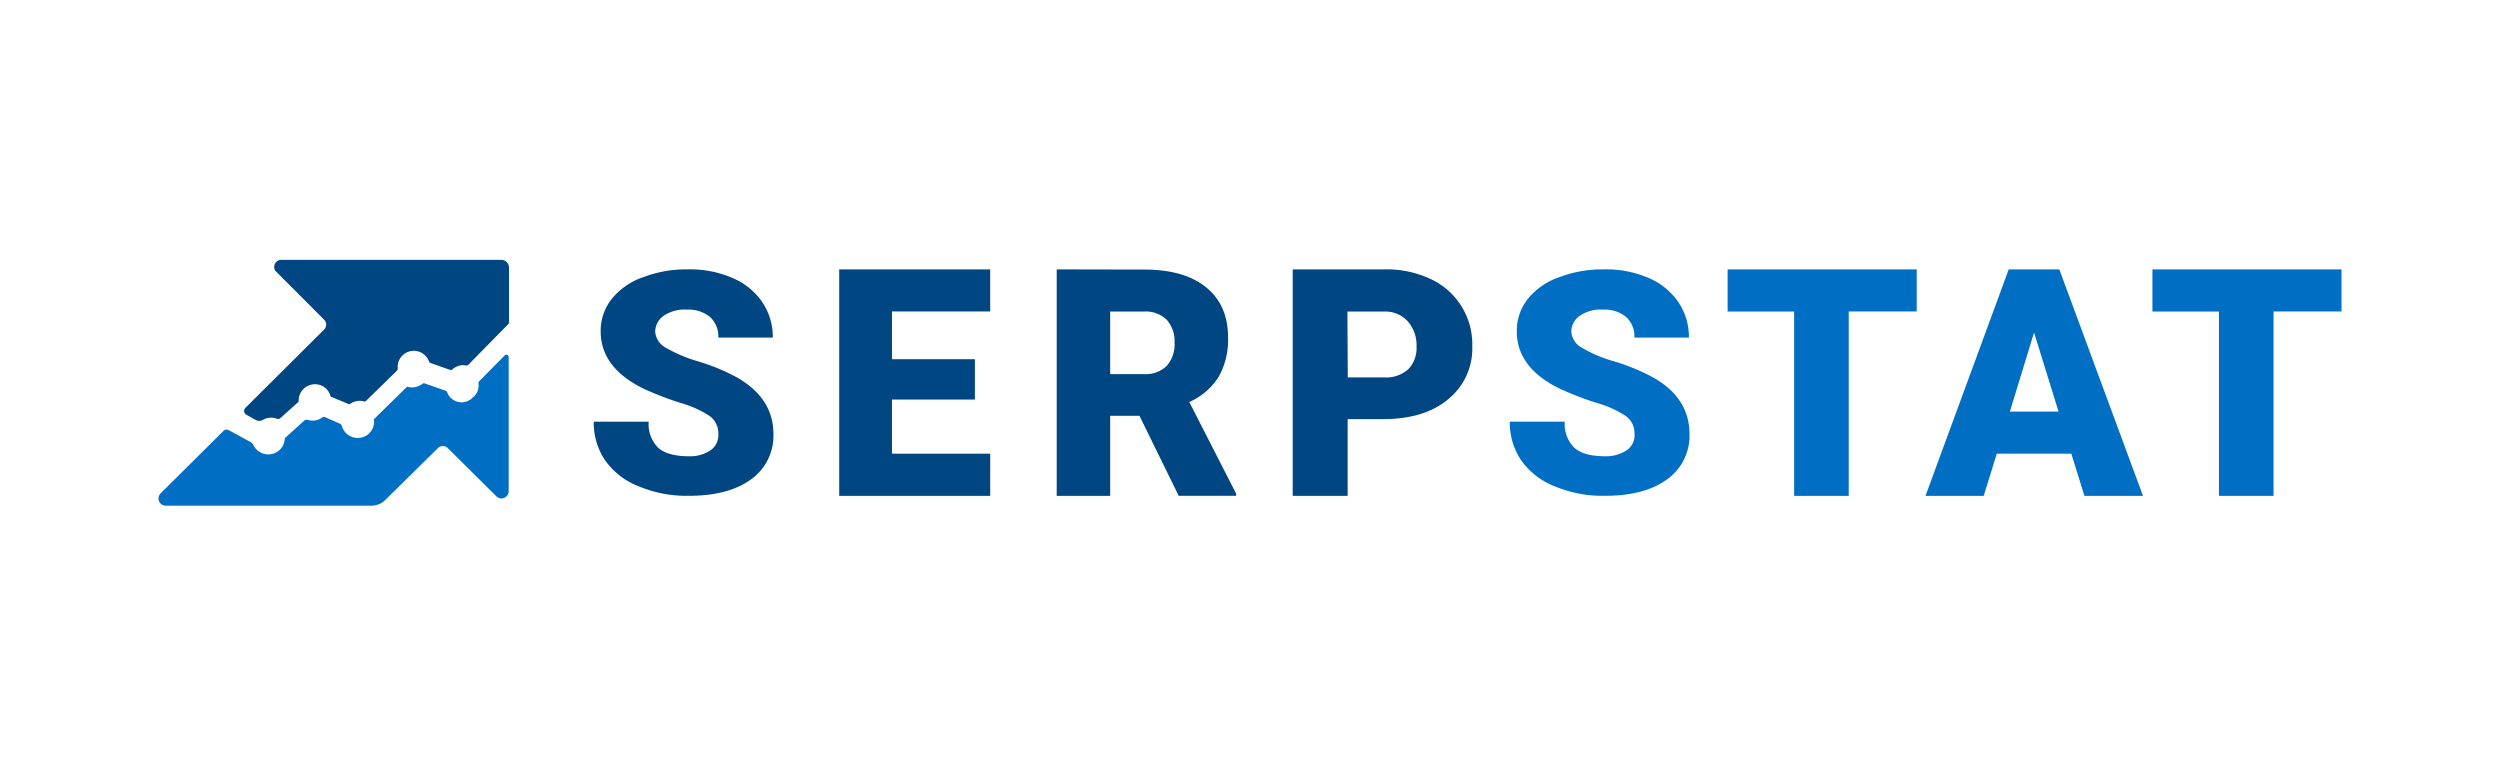
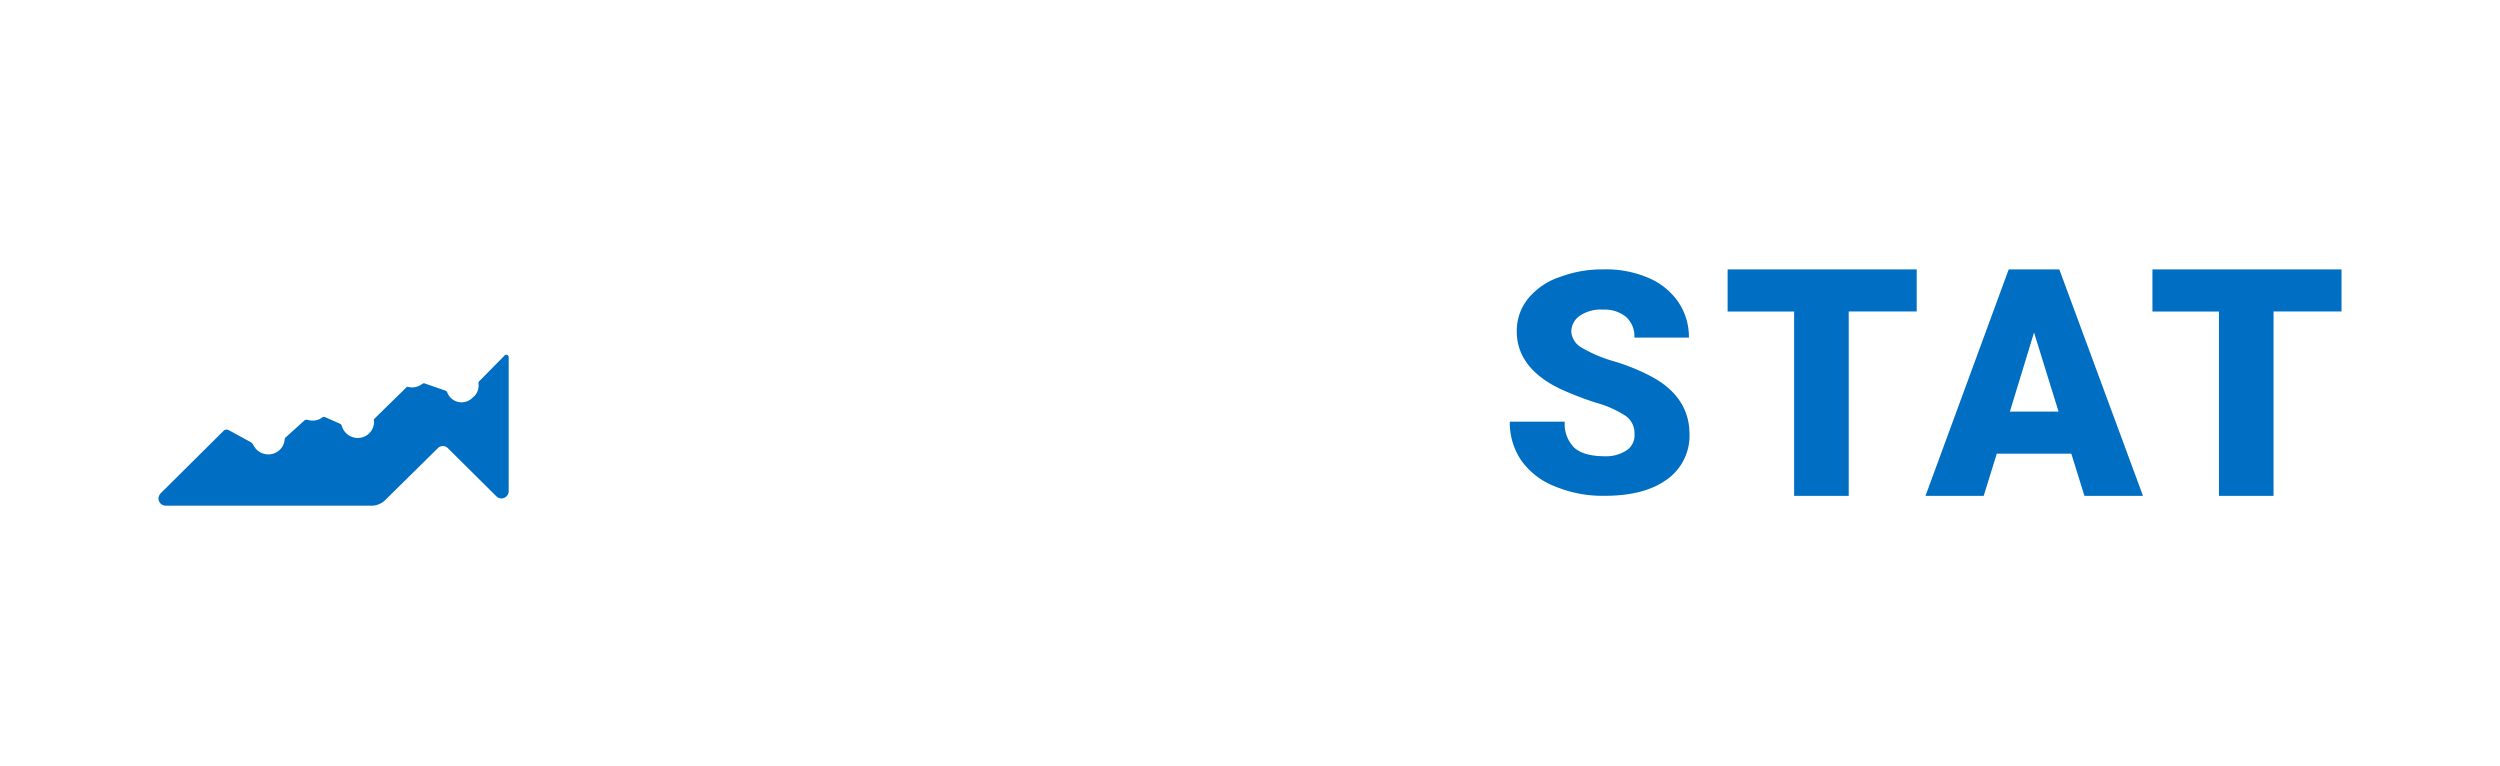
<svg xmlns="http://www.w3.org/2000/svg" id="Layer_1" data-name="Layer 1" viewBox="0 0 426.89 130.72">
  <defs>
    <style>.cls-1{fill:#004683;}.cls-2{fill:#006ec2;}</style>
  </defs>
  <title>Premium-Tools</title>
-   <path class="cls-1" d="M109.77,47.35a11.78,11.78,0,0,0-5.34,3.73,8.73,8.73,0,0,0-1.86,5.53c0,4.16,2.55,7.51,7.57,9.87a54.65,54.65,0,0,0,6,2.3,18.12,18.12,0,0,1,5.09,2.29,3.67,3.67,0,0,1,1.43,3.11,3.08,3.08,0,0,1-1.37,2.73,6.26,6.26,0,0,1-3.66,1c-2.43,0-4.16-.5-5.22-1.43A5.66,5.66,0,0,1,110.77,72h-9.38a11.43,11.43,0,0,0,1.92,6.58,12.61,12.61,0,0,0,5.78,4.47,21.06,21.06,0,0,0,8.57,1.61c4.47,0,8-.93,10.56-2.79a9.14,9.14,0,0,0,3.85-7.76c0-4.1-2.12-7.33-6.28-9.69a35,35,0,0,0-6.64-2.73,24.93,24.93,0,0,1-5.65-2.42,3.41,3.41,0,0,1-1.62-2.61,3.35,3.35,0,0,1,1.43-2.73,6.41,6.41,0,0,1,4-1.06,5.78,5.78,0,0,1,3.91,1.24,4.43,4.43,0,0,1,1.43,3.54h9.31a10.58,10.58,0,0,0-1.86-6.15,11.65,11.65,0,0,0-5.16-4.09A18.1,18.1,0,0,0,117.41,46a20.21,20.21,0,0,0-7.64,1.36M143.3,46V84.67h25.78v-7.2H152.31V68.22h14.16V61.33H152.31V53.19h16.77V46m11.36,0V84.67h9.13V71h5l6.7,13.66h9.81V84.3l-8-15.65a11.47,11.47,0,0,0,5-4.28,12.89,12.89,0,0,0,1.62-6.71c0-3.72-1.24-6.58-3.79-8.63s-6.08-3-10.56-3Zm9.13,7.2h5.77a5.1,5.1,0,0,1,3.91,1.43,5.5,5.5,0,0,1,1.31,3.91,5.5,5.5,0,0,1-1.31,3.91,5.1,5.1,0,0,1-3.91,1.43h-5.77V53.19ZM220.74,46V84.67h9.38V71.57h6c4.72,0,8.45-1.12,11.18-3.41a11.15,11.15,0,0,0,4.1-9.07,12.26,12.26,0,0,0-7.21-11.49A17.65,17.65,0,0,0,236.33,46Zm9.38,7.2h6.27a5.16,5.16,0,0,1,4,1.68,6.15,6.15,0,0,1,1.49,4.34,5.15,5.15,0,0,1-1.43,3.85,5.67,5.67,0,0,1-4.16,1.37h-6.15l-.06-11.24Z" />
  <path class="cls-2" d="M266.2,47.35a11.78,11.78,0,0,0-5.34,3.73A8.68,8.68,0,0,0,259,56.61c0,4.16,2.55,7.51,7.58,9.87a54.39,54.39,0,0,0,6,2.3,18.12,18.12,0,0,1,5.09,2.29,3.64,3.64,0,0,1,1.43,3.11,3.05,3.05,0,0,1-1.37,2.73,6.4,6.4,0,0,1-3.66,1c-2.42,0-4.16-.5-5.22-1.43A5.7,5.7,0,0,1,267.19,72h-9.38a11.36,11.36,0,0,0,1.93,6.58,12.58,12.58,0,0,0,5.77,4.47,21.09,21.09,0,0,0,8.57,1.61c4.47,0,8-.93,10.56-2.79a9.14,9.14,0,0,0,3.85-7.76c0-4.1-2.11-7.39-6.27-9.69a35.17,35.17,0,0,0-6.65-2.73,23.73,23.73,0,0,1-5.65-2.42,3.42,3.42,0,0,1-1.61-2.61,3.33,3.33,0,0,1,1.43-2.73,6.36,6.36,0,0,1,4-1.06,5.76,5.76,0,0,1,3.91,1.24,4.4,4.4,0,0,1,1.43,3.54h9.31a10.58,10.58,0,0,0-1.86-6.15,11.68,11.68,0,0,0-5.15-4.09A18.15,18.15,0,0,0,273.83,46a20.34,20.34,0,0,0-7.63,1.36M295,46v7.2h11.36V84.67h9.32V53.19h11.61V46M343,46,328.79,84.67h9.94l2.23-7.2h12.73l2.24,7.2h10L351.64,46Zm4.35,10.86,4.16,13.42H343.2l4.1-13.42ZM367.54,46v7.2H378.9V84.67h9.32V53.19h11.61V46" />
-   <path class="cls-1" d="M85.68,44.37H48a1.22,1.22,0,0,0-1.18,1.18,1.11,1.11,0,0,0,.37.87h0l8.13,8.14a1.2,1.2,0,0,1,0,1.74L41.9,69.65a.74.74,0,0,0,.19,1.18l1.67.93a1.23,1.23,0,0,0,1.12-.06,2.73,2.73,0,0,1,1.43-.38,2.64,2.64,0,0,1,1,.19.49.49,0,0,0,.5-.06L51,68.59V68.4a2.78,2.78,0,0,1,2.79-2.79,2.73,2.73,0,0,1,2.67,2.11L59.54,69c.12.06.18,0,.31-.07a2.69,2.69,0,0,1,1.55-.49,3.78,3.78,0,0,1,.81.12c.12,0,.18,0,.24-.06l5.34-5.22a.43.43,0,0,0,.13-.31,2.76,2.76,0,0,1,5.34-1.24.47.47,0,0,0,.25.25l3.35,1.18a.42.42,0,0,0,.37-.06,2.79,2.79,0,0,1,1.87-.75c.24,0,.68.19.93-.12l6.7-6.83a.56.56,0,0,0,.19-.44V45.68a1.35,1.35,0,0,0-1.24-1.31" />
  <path class="cls-2" d="M86.86,61a.4.4,0,0,0-.68-.31l-4.35,4.41a.45.45,0,0,0-.13.37,2.58,2.58,0,0,1-1,2.43,2.62,2.62,0,0,1-4.35-.94.47.47,0,0,0-.24-.24l-3.61-1.25c-.12-.06-.24,0-.37.07a3,3,0,0,1-1.74.62,4.36,4.36,0,0,1-.87-.13s-4.1,4-5.52,5.41c-.19.18-.19.18-.13.55a2.78,2.78,0,0,1-2.79,2.8,2.86,2.86,0,0,1-2.73-2.11.65.65,0,0,0-.25-.31L55.44,71.2a.41.41,0,0,0-.38.06,2.71,2.71,0,0,1-1.67.56,3.81,3.81,0,0,1-.87-.12c-.19-.07-.31,0-.5.06l-3.23,2.92a.52.52,0,0,0-.18.37,2.78,2.78,0,0,1-2.8,2.54A2.83,2.83,0,0,1,43.27,76a1.26,1.26,0,0,0-.56-.56l-3.67-2a.76.76,0,0,0-.87.13L27.43,84.24h0a1.38,1.38,0,0,0-.37.87,1.25,1.25,0,0,0,1.24,1.24H63.57a3.35,3.35,0,0,0,2.11-.87l.69-.68h0l8.38-8.26a1.2,1.2,0,0,1,1.74,0l8.26,8.2a1.26,1.26,0,0,0,.87.37,1.25,1.25,0,0,0,1.24-1.24V61Z" />
</svg>